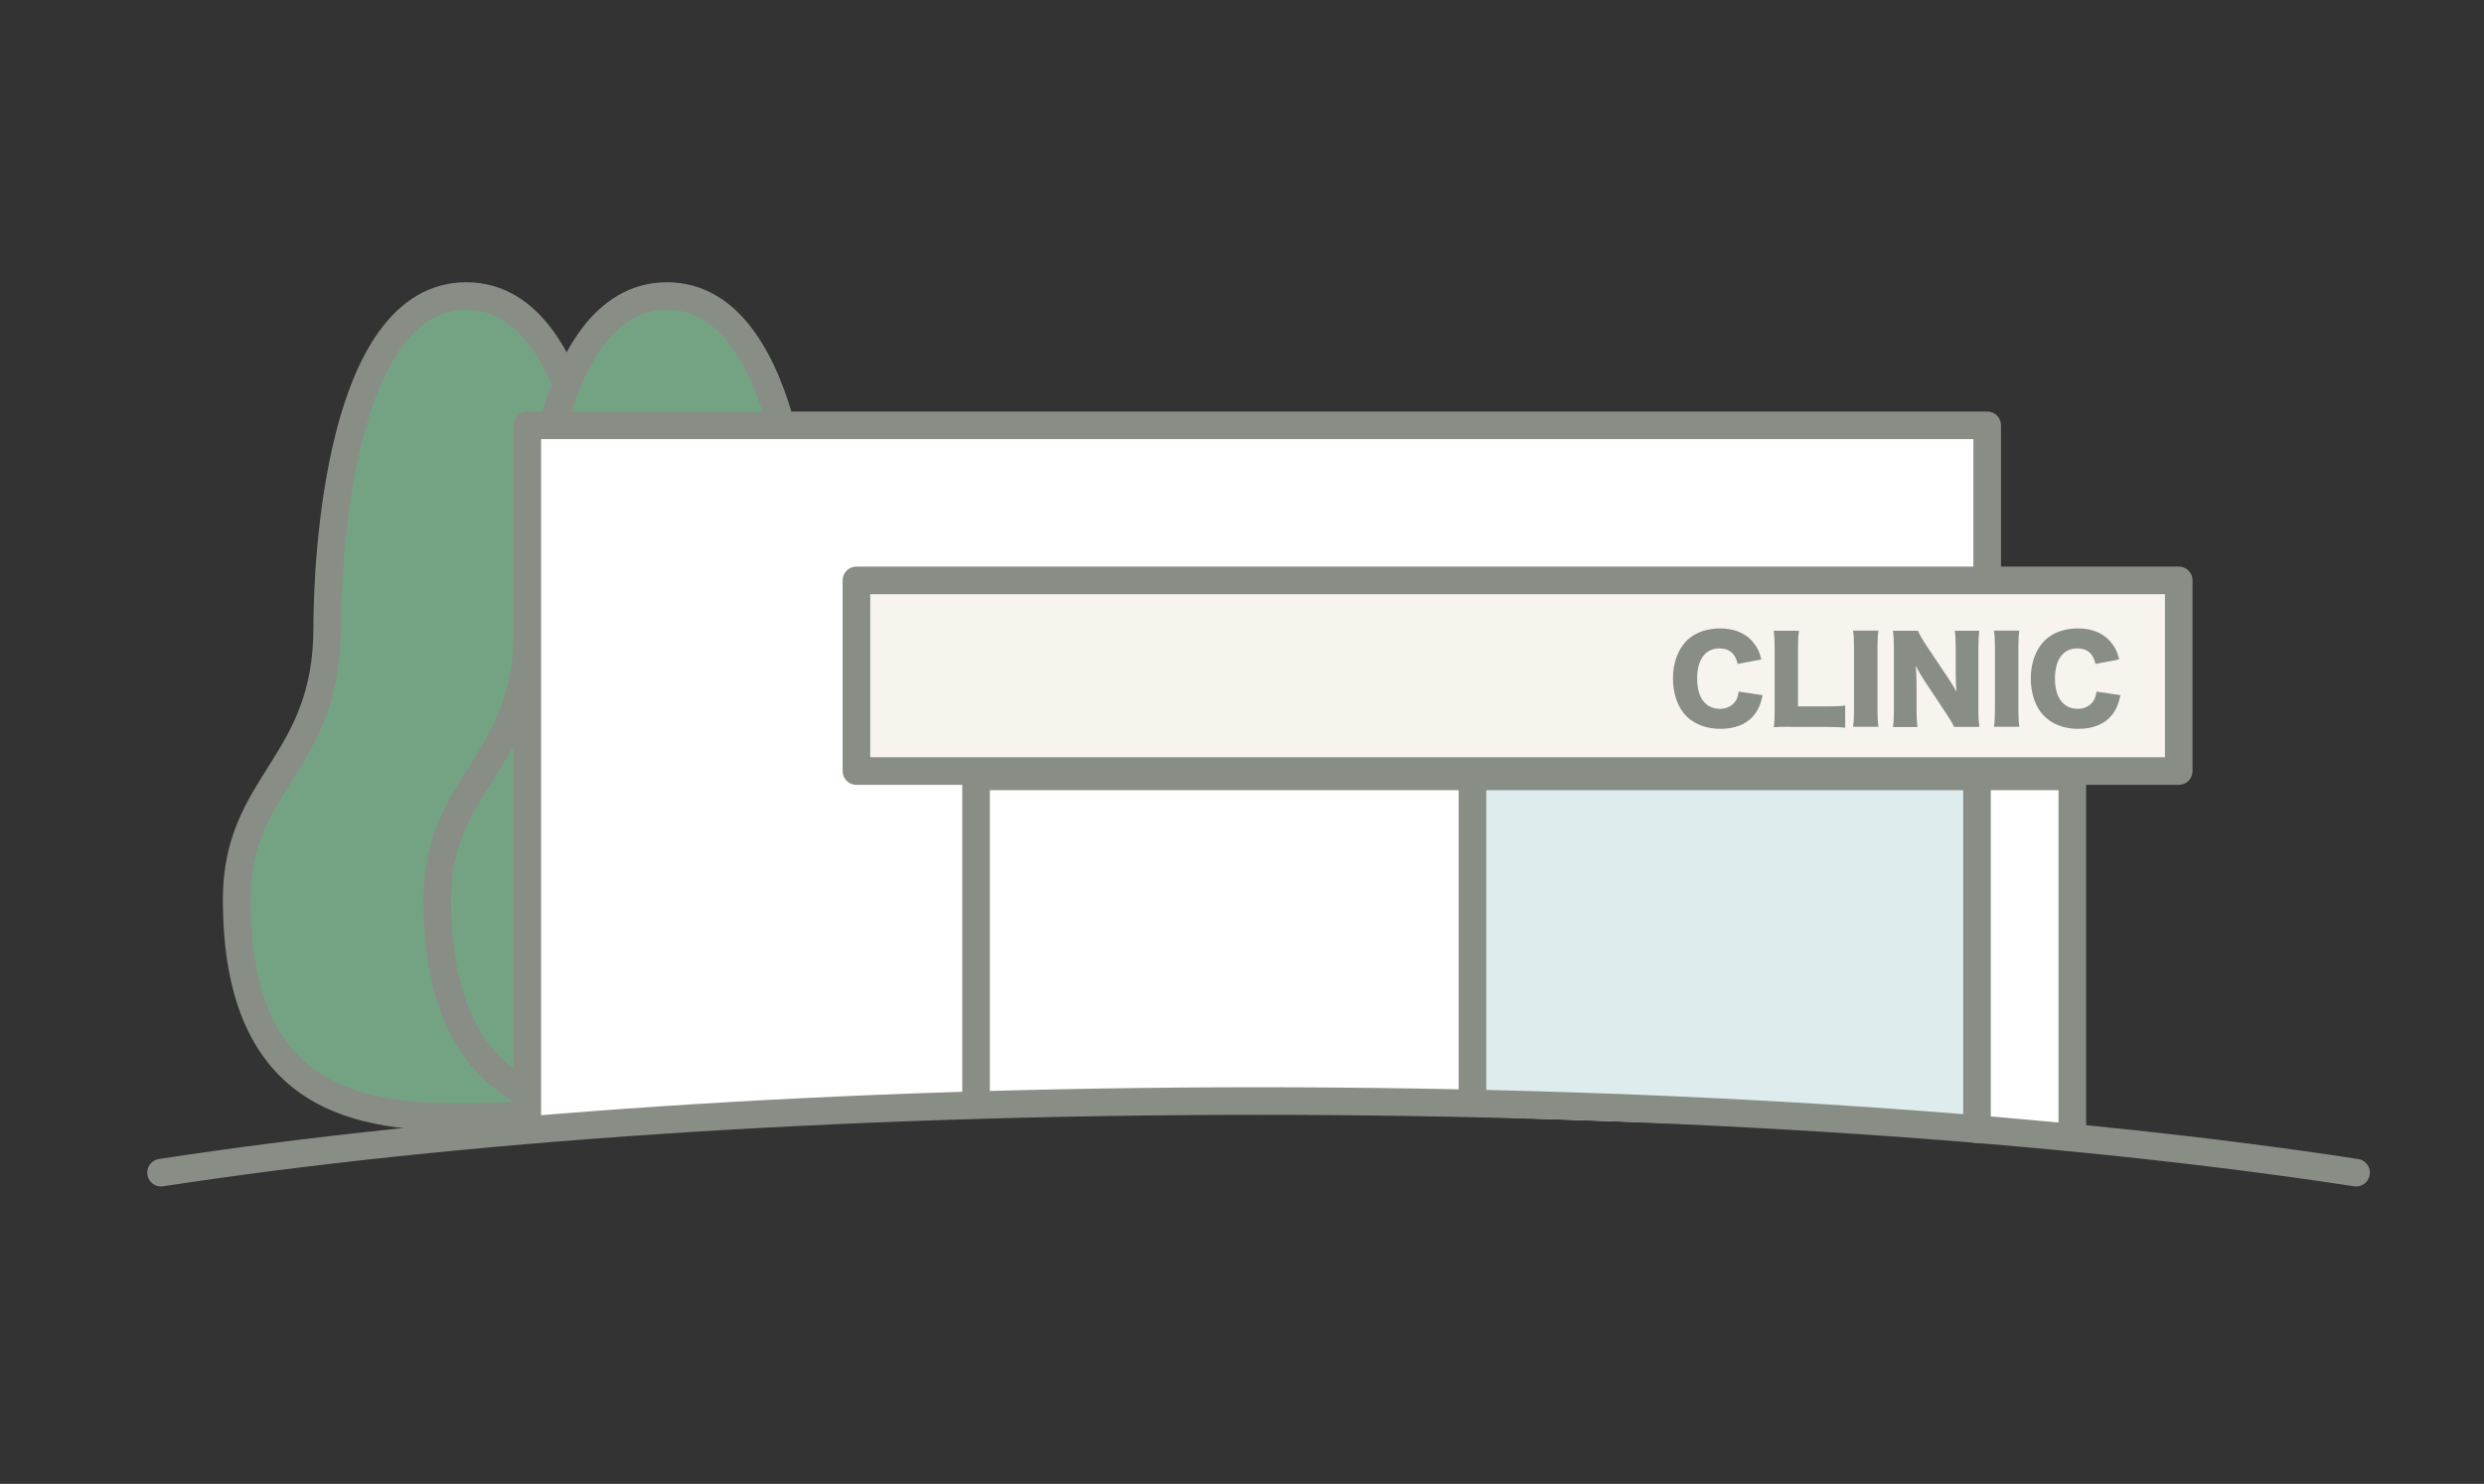
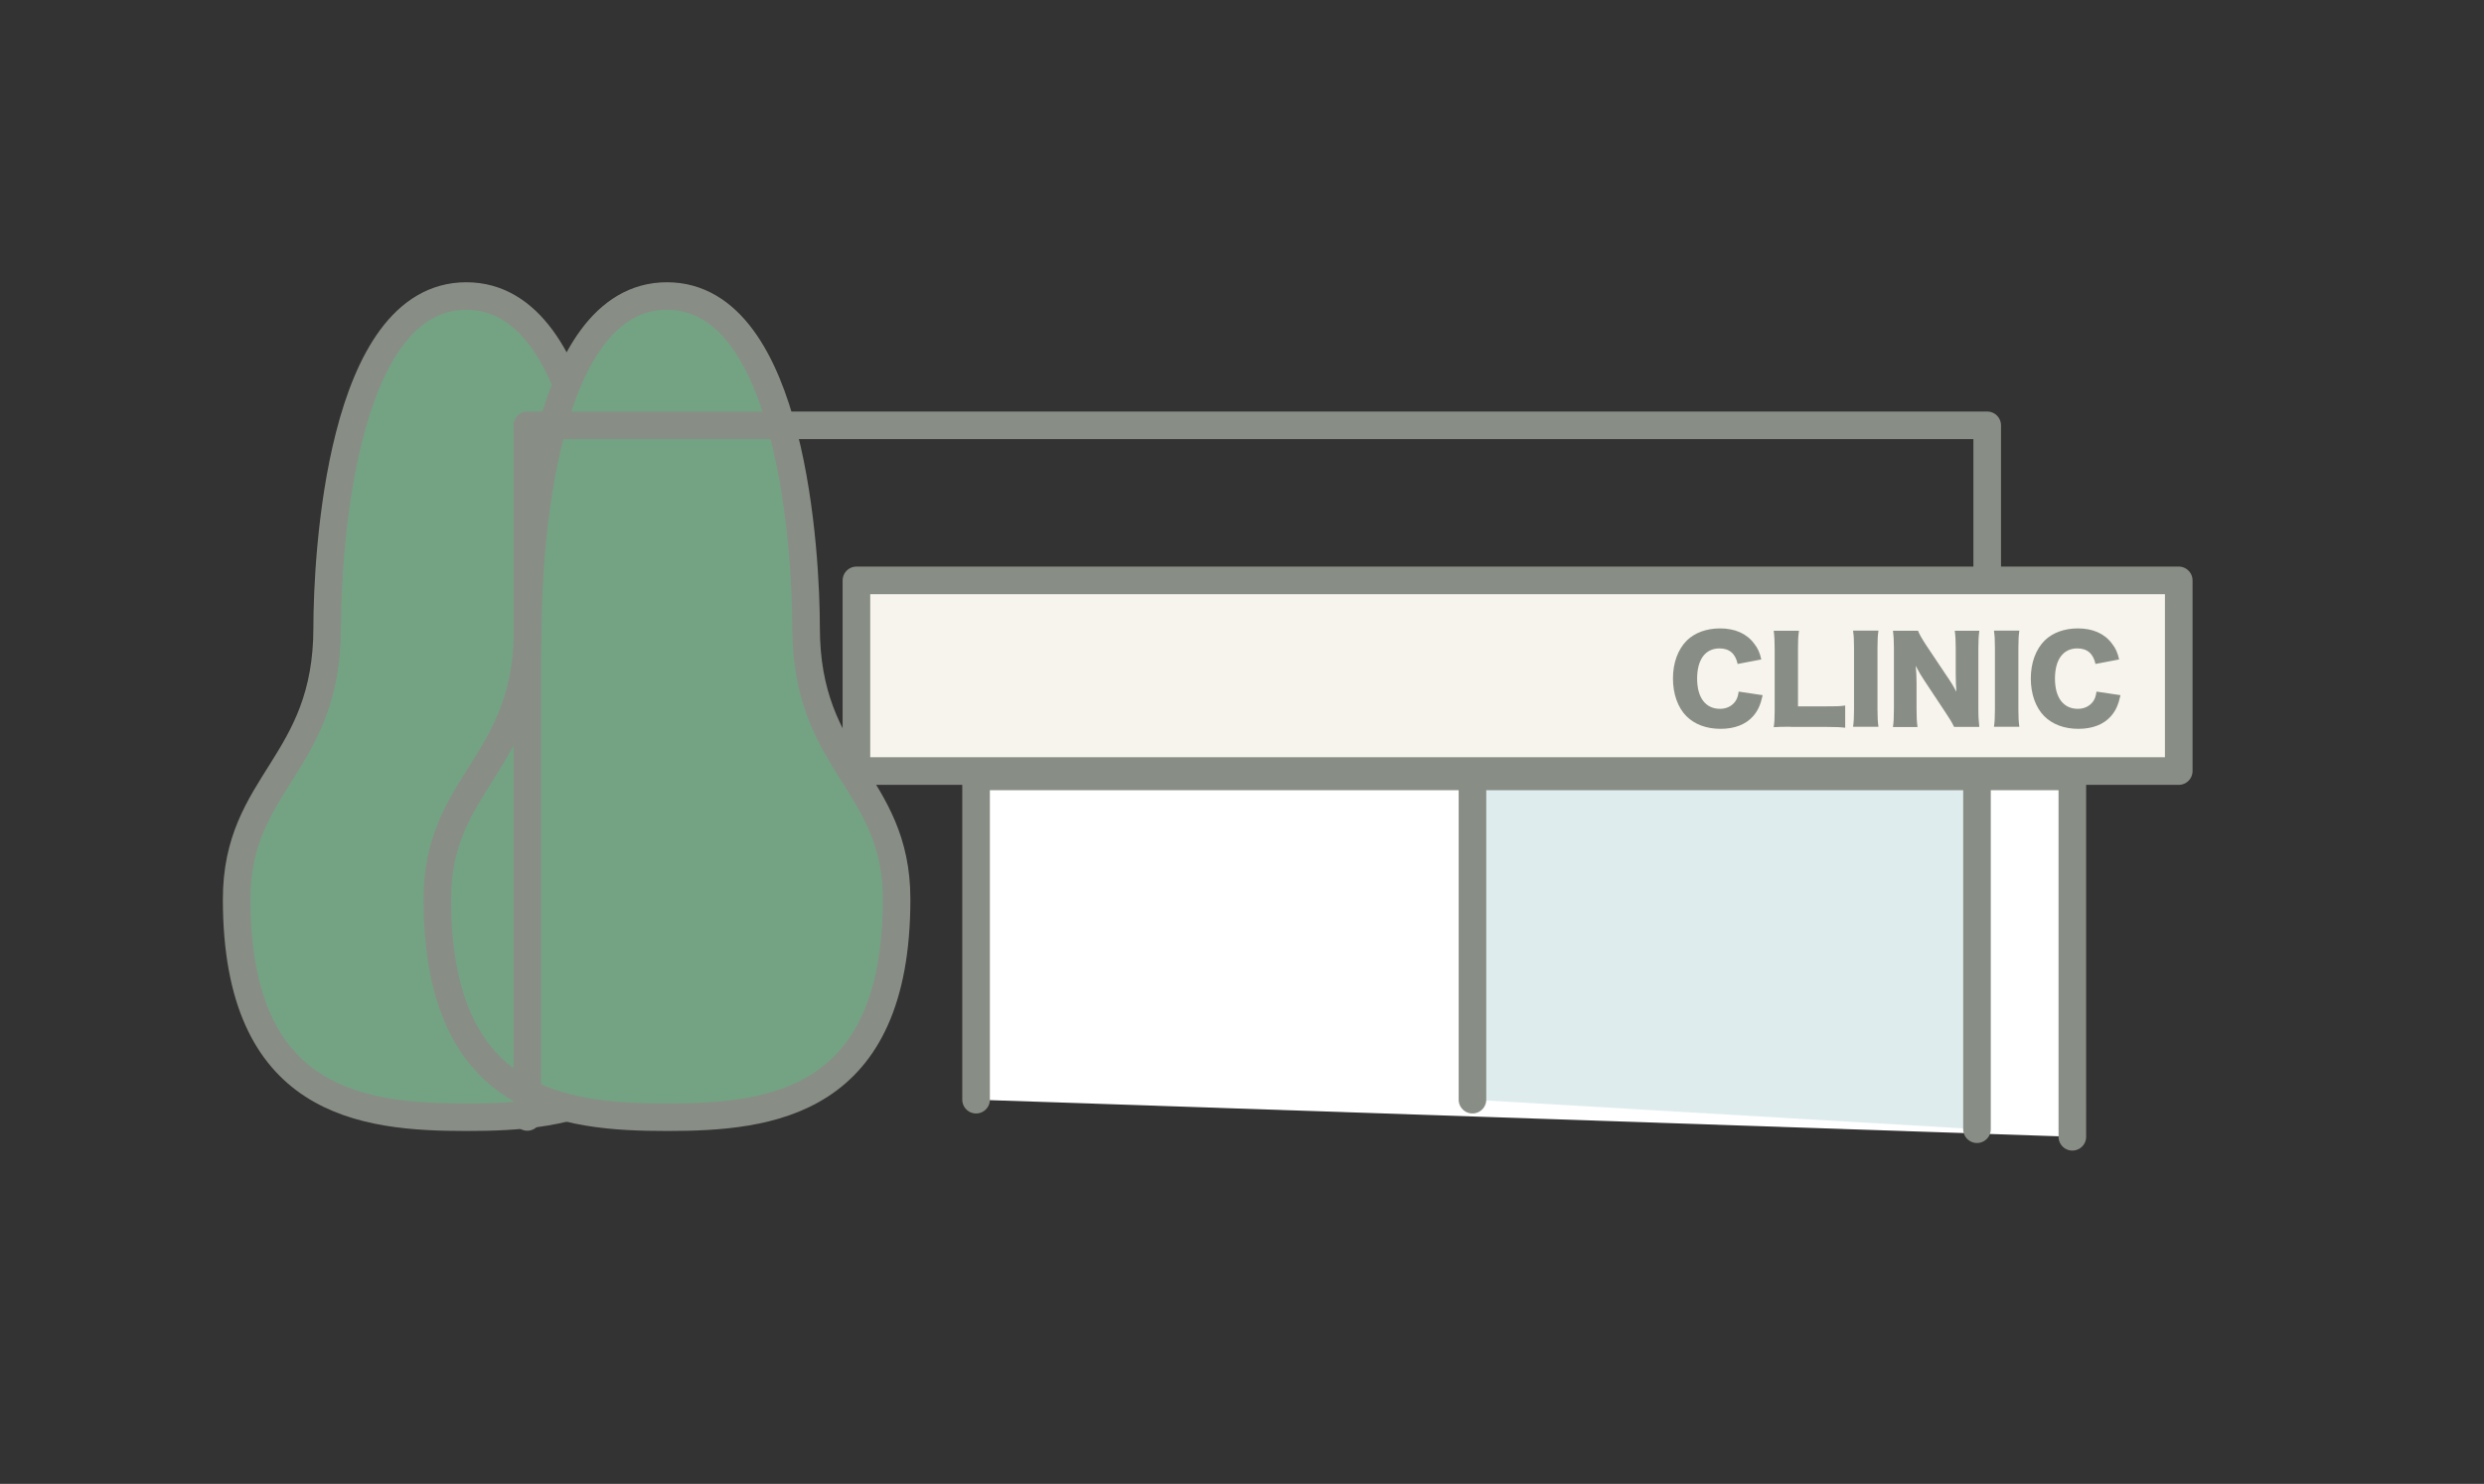
<svg xmlns="http://www.w3.org/2000/svg" id="_レイヤー_2" width="180" height="107.56">
  <rect width="100%" height="100%" fill="#333333" stroke="none" />
  <defs>
    <style>.cls-2{fill:none}.cls-3{fill:#74a384}.cls-2,.cls-3{stroke:#888e85;stroke-linecap:round;stroke-linejoin:round;stroke-width:2px}.cls-8{fill:#888e85}</style>
  </defs>
  <g id="_レイヤー_4">
    <path class="cls-3" d="M33.79 21.46c9.14 0 10.08 18.93 10.08 24.03 0 9.96 6.56 11.18 6.56 19.69 0 14.82-9.14 15.8-16.64 15.8s-16.64-.97-16.64-15.8c0-8.51 6.56-9.72 6.56-19.69 0-5.1.94-24.03 10.08-24.03z" />
    <path class="cls-3" d="M48.33 21.46c9.14 0 10.08 18.93 10.08 24.03 0 9.96 6.56 11.18 6.56 19.69 0 14.82-9.14 15.8-16.64 15.8s-16.64-.97-16.64-15.8c0-8.51 6.56-9.72 6.56-19.69 0-5.1.94-24.03 10.08-24.03z" />
-     <path d="M91.19 79.8c14 0 27.42.41 39.88 1.17H144V30.82H38.21v50.13h13.31c12.4-.74 25.75-1.15 39.67-1.15z" fill="#fff" />
    <path class="cls-2" d="M144 80.98V30.83H38.21v50.13" />
    <path fill="#fff" stroke="#888e85" stroke-linecap="round" stroke-linejoin="round" stroke-width="2" d="M70.73 79.71V56.28h79.44V82.4" />
    <path fill="#dfeced" stroke="#888e85" stroke-linecap="round" stroke-linejoin="round" stroke-width="2" d="M106.7 79.71V56.28h36.56v25.57" />
    <path fill="#f7f4ed" stroke="#888e85" stroke-linecap="round" stroke-linejoin="round" stroke-width="2" d="M62.06 42.07h95.82v13.82H62.06z" />
-     <path class="cls-2" d="M170.73 85c-21-3.22-48.91-5.19-79.53-5.19S32.66 81.78 11.67 85" />
    <path fill="none" d="M0 0h180v107.56H0z" />
    <path class="cls-8" d="M125.92 48.14c-.16-.76-.6-1.14-1.32-1.14-1.02 0-1.62.8-1.62 2.19s.62 2.19 1.66 2.19c.46 0 .85-.19 1.1-.53.14-.2.2-.37.25-.72l1.74.26c-.16.71-.34 1.12-.7 1.53-.52.59-1.33.91-2.35.91s-1.88-.32-2.48-.92c-.62-.63-.97-1.61-.97-2.73s.35-2.1 1.01-2.76c.58-.56 1.42-.87 2.4-.87 1.08 0 1.93.37 2.47 1.1.27.34.41.65.52 1.15l-1.73.33zM129.77 52.68c-.58 0-.92 0-1.24.03.05-.29.07-.66.07-1.22v-4.42c0-.59-.02-.95-.07-1.35h1.83c-.06.44-.07.67-.07 1.32v4.16h2.03c.71 0 1 0 1.39-.06v1.61c-.31-.04-.72-.06-1.39-.06h-2.55zM136.12 45.71c-.05.34-.07.63-.07 1.24v4.49c0 .58.02.89.07 1.24h-1.84c.05-.33.07-.68.07-1.24v-4.49c0-.63-.02-.87-.07-1.24h1.84zM141.17 49.14c.24.36.4.63.6 1-.03-.39-.05-.77-.05-1.24v-1.91c0-.55-.02-.89-.07-1.27h1.78c-.05.38-.07.73-.07 1.27v4.45c0 .51.03.9.07 1.25h-1.83c-.15-.32-.34-.63-.63-1.06l-1.55-2.34c-.23-.34-.37-.59-.6-1.03.04.38.06.84.06 1.25v1.88c0 .58.02.95.07 1.31h-1.78c.05-.33.07-.7.07-1.32v-4.41c0-.49-.02-.86-.07-1.25h1.82c.08.23.27.56.59 1.05l1.59 2.38zM146.33 45.71c-.05.34-.07.63-.07 1.24v4.49c0 .58.02.89.07 1.24h-1.84c.05-.33.07-.68.07-1.24v-4.49c0-.63-.02-.87-.07-1.24h1.84zM151.85 48.14c-.16-.76-.6-1.14-1.32-1.14-1.02 0-1.62.8-1.62 2.19s.62 2.19 1.66 2.19c.46 0 .85-.19 1.1-.53.14-.2.2-.37.25-.72l1.74.26c-.16.71-.34 1.12-.7 1.53-.52.59-1.33.91-2.35.91s-1.88-.32-2.48-.92c-.62-.63-.97-1.61-.97-2.73s.35-2.1 1.01-2.76c.58-.56 1.42-.87 2.4-.87 1.08 0 1.93.37 2.47 1.1.27.34.41.65.52 1.15l-1.73.33z" />
  </g>
</svg>